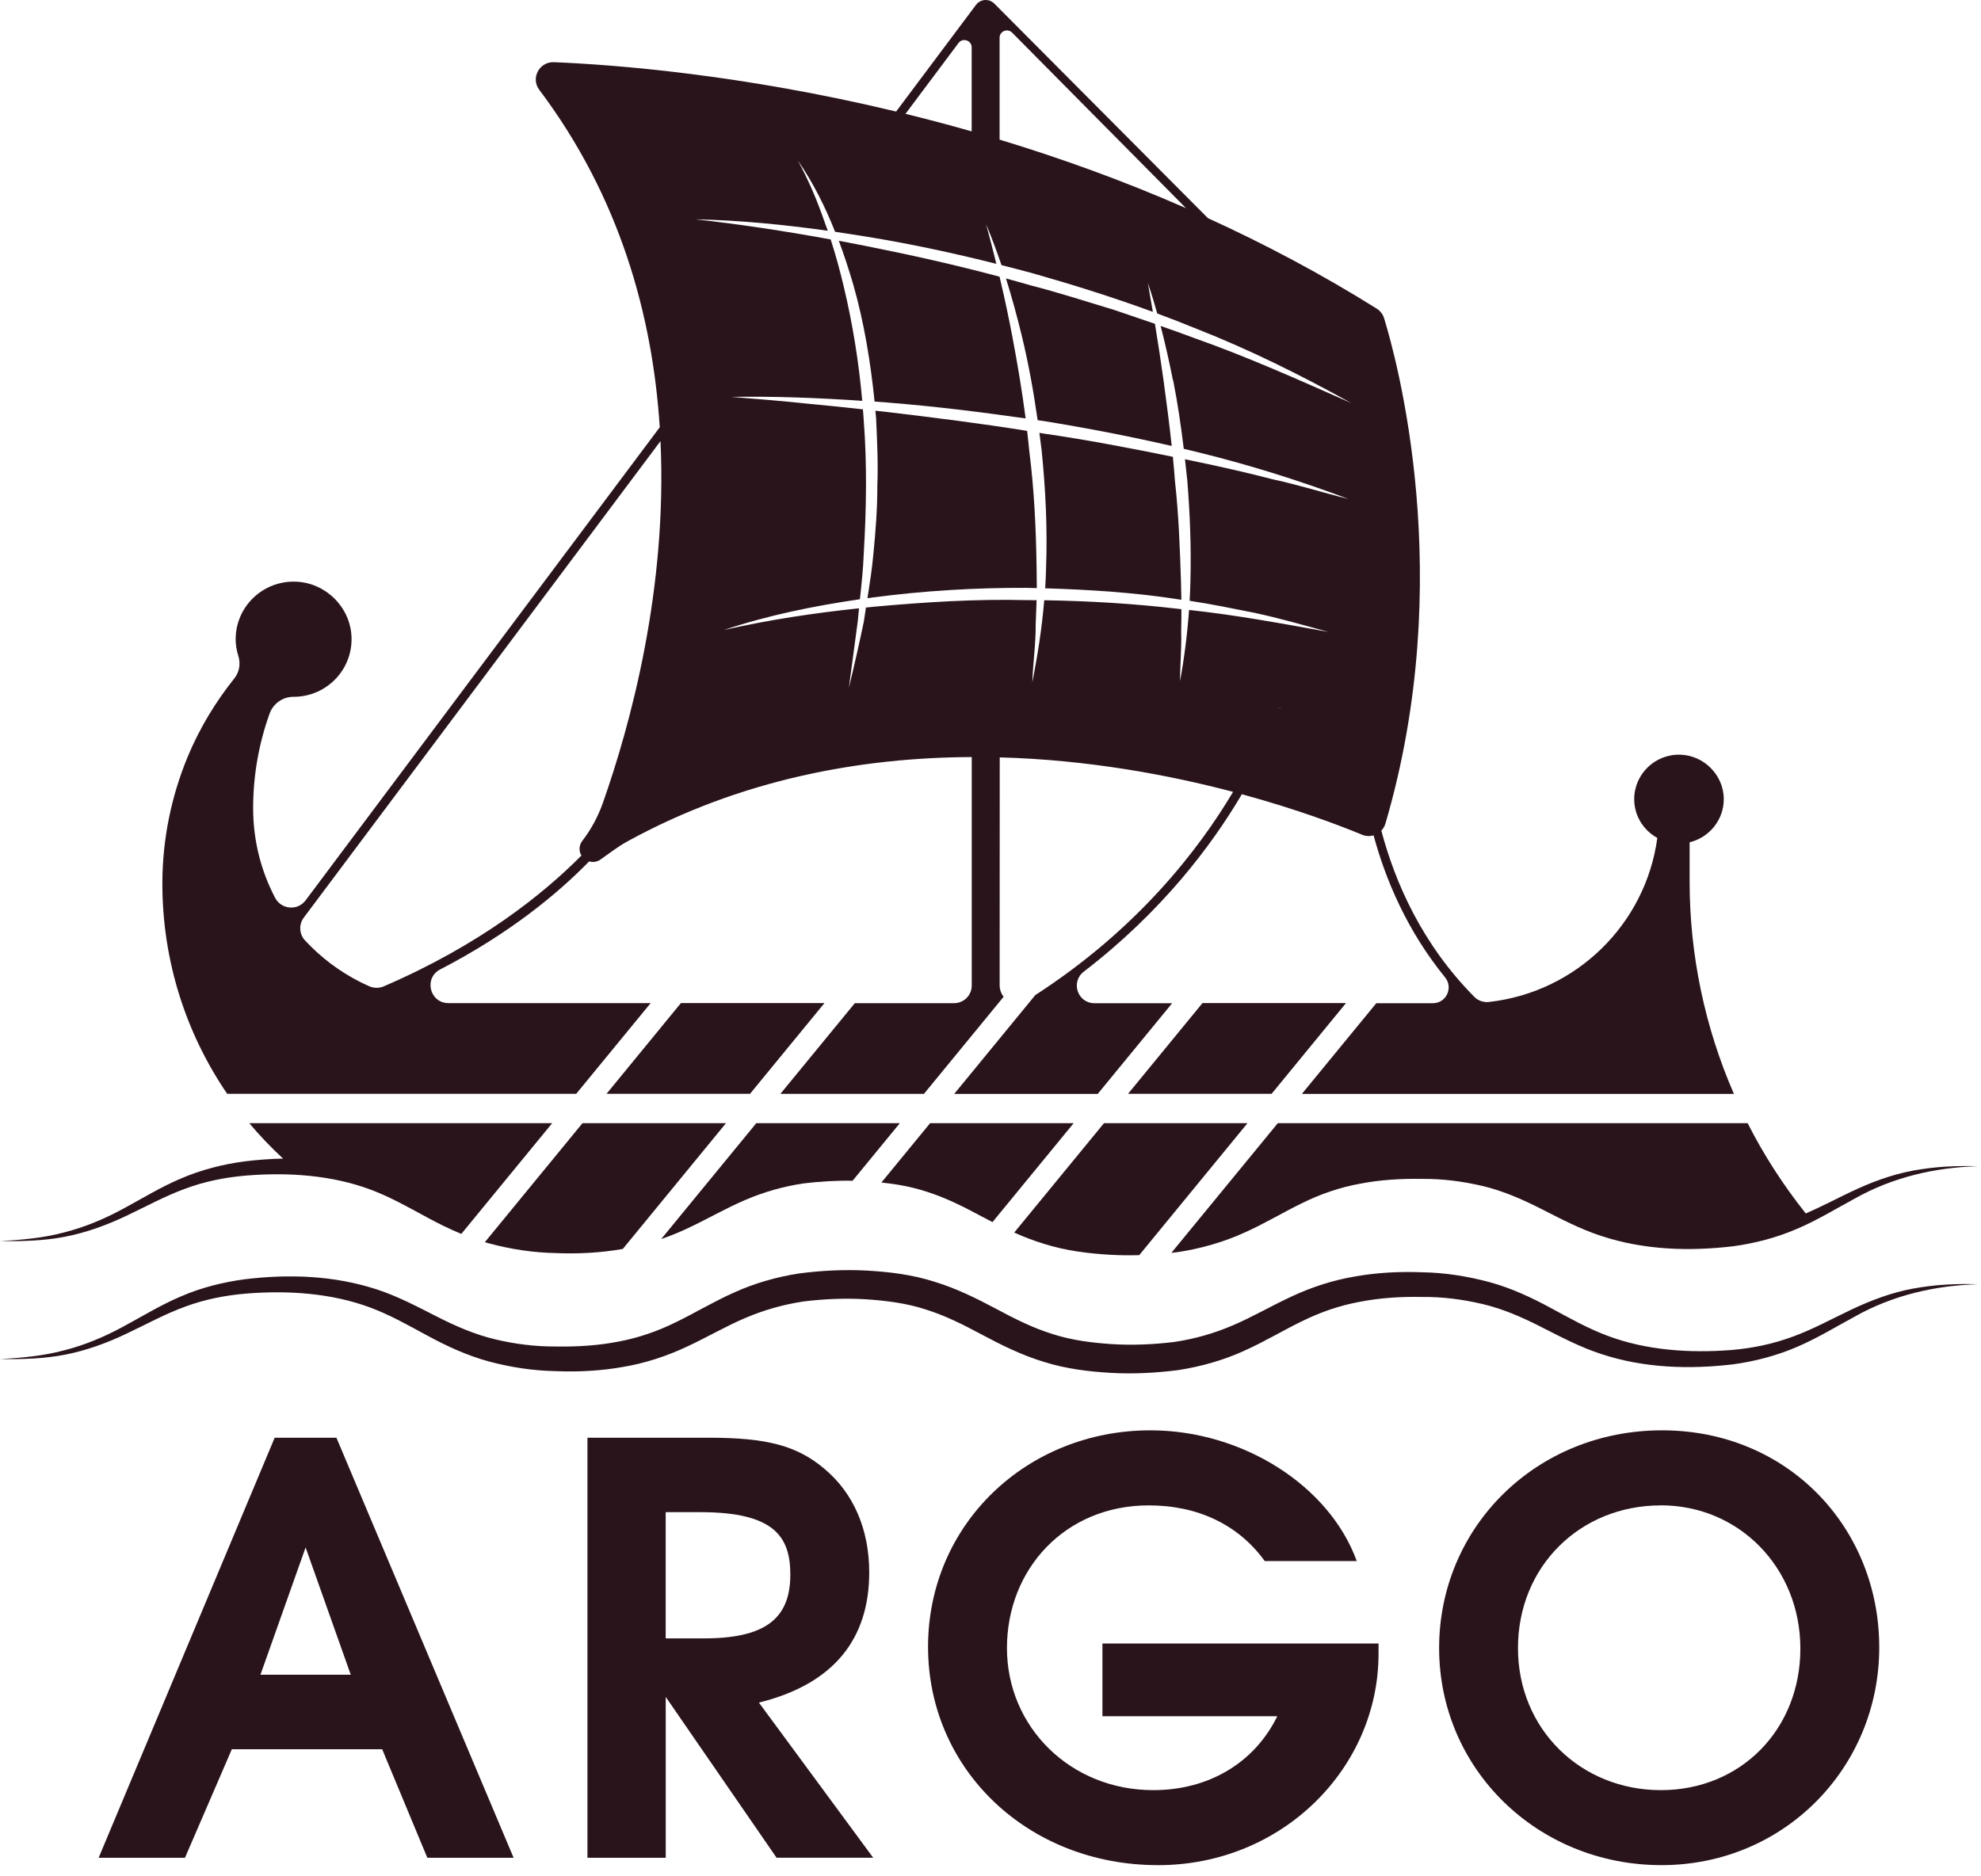
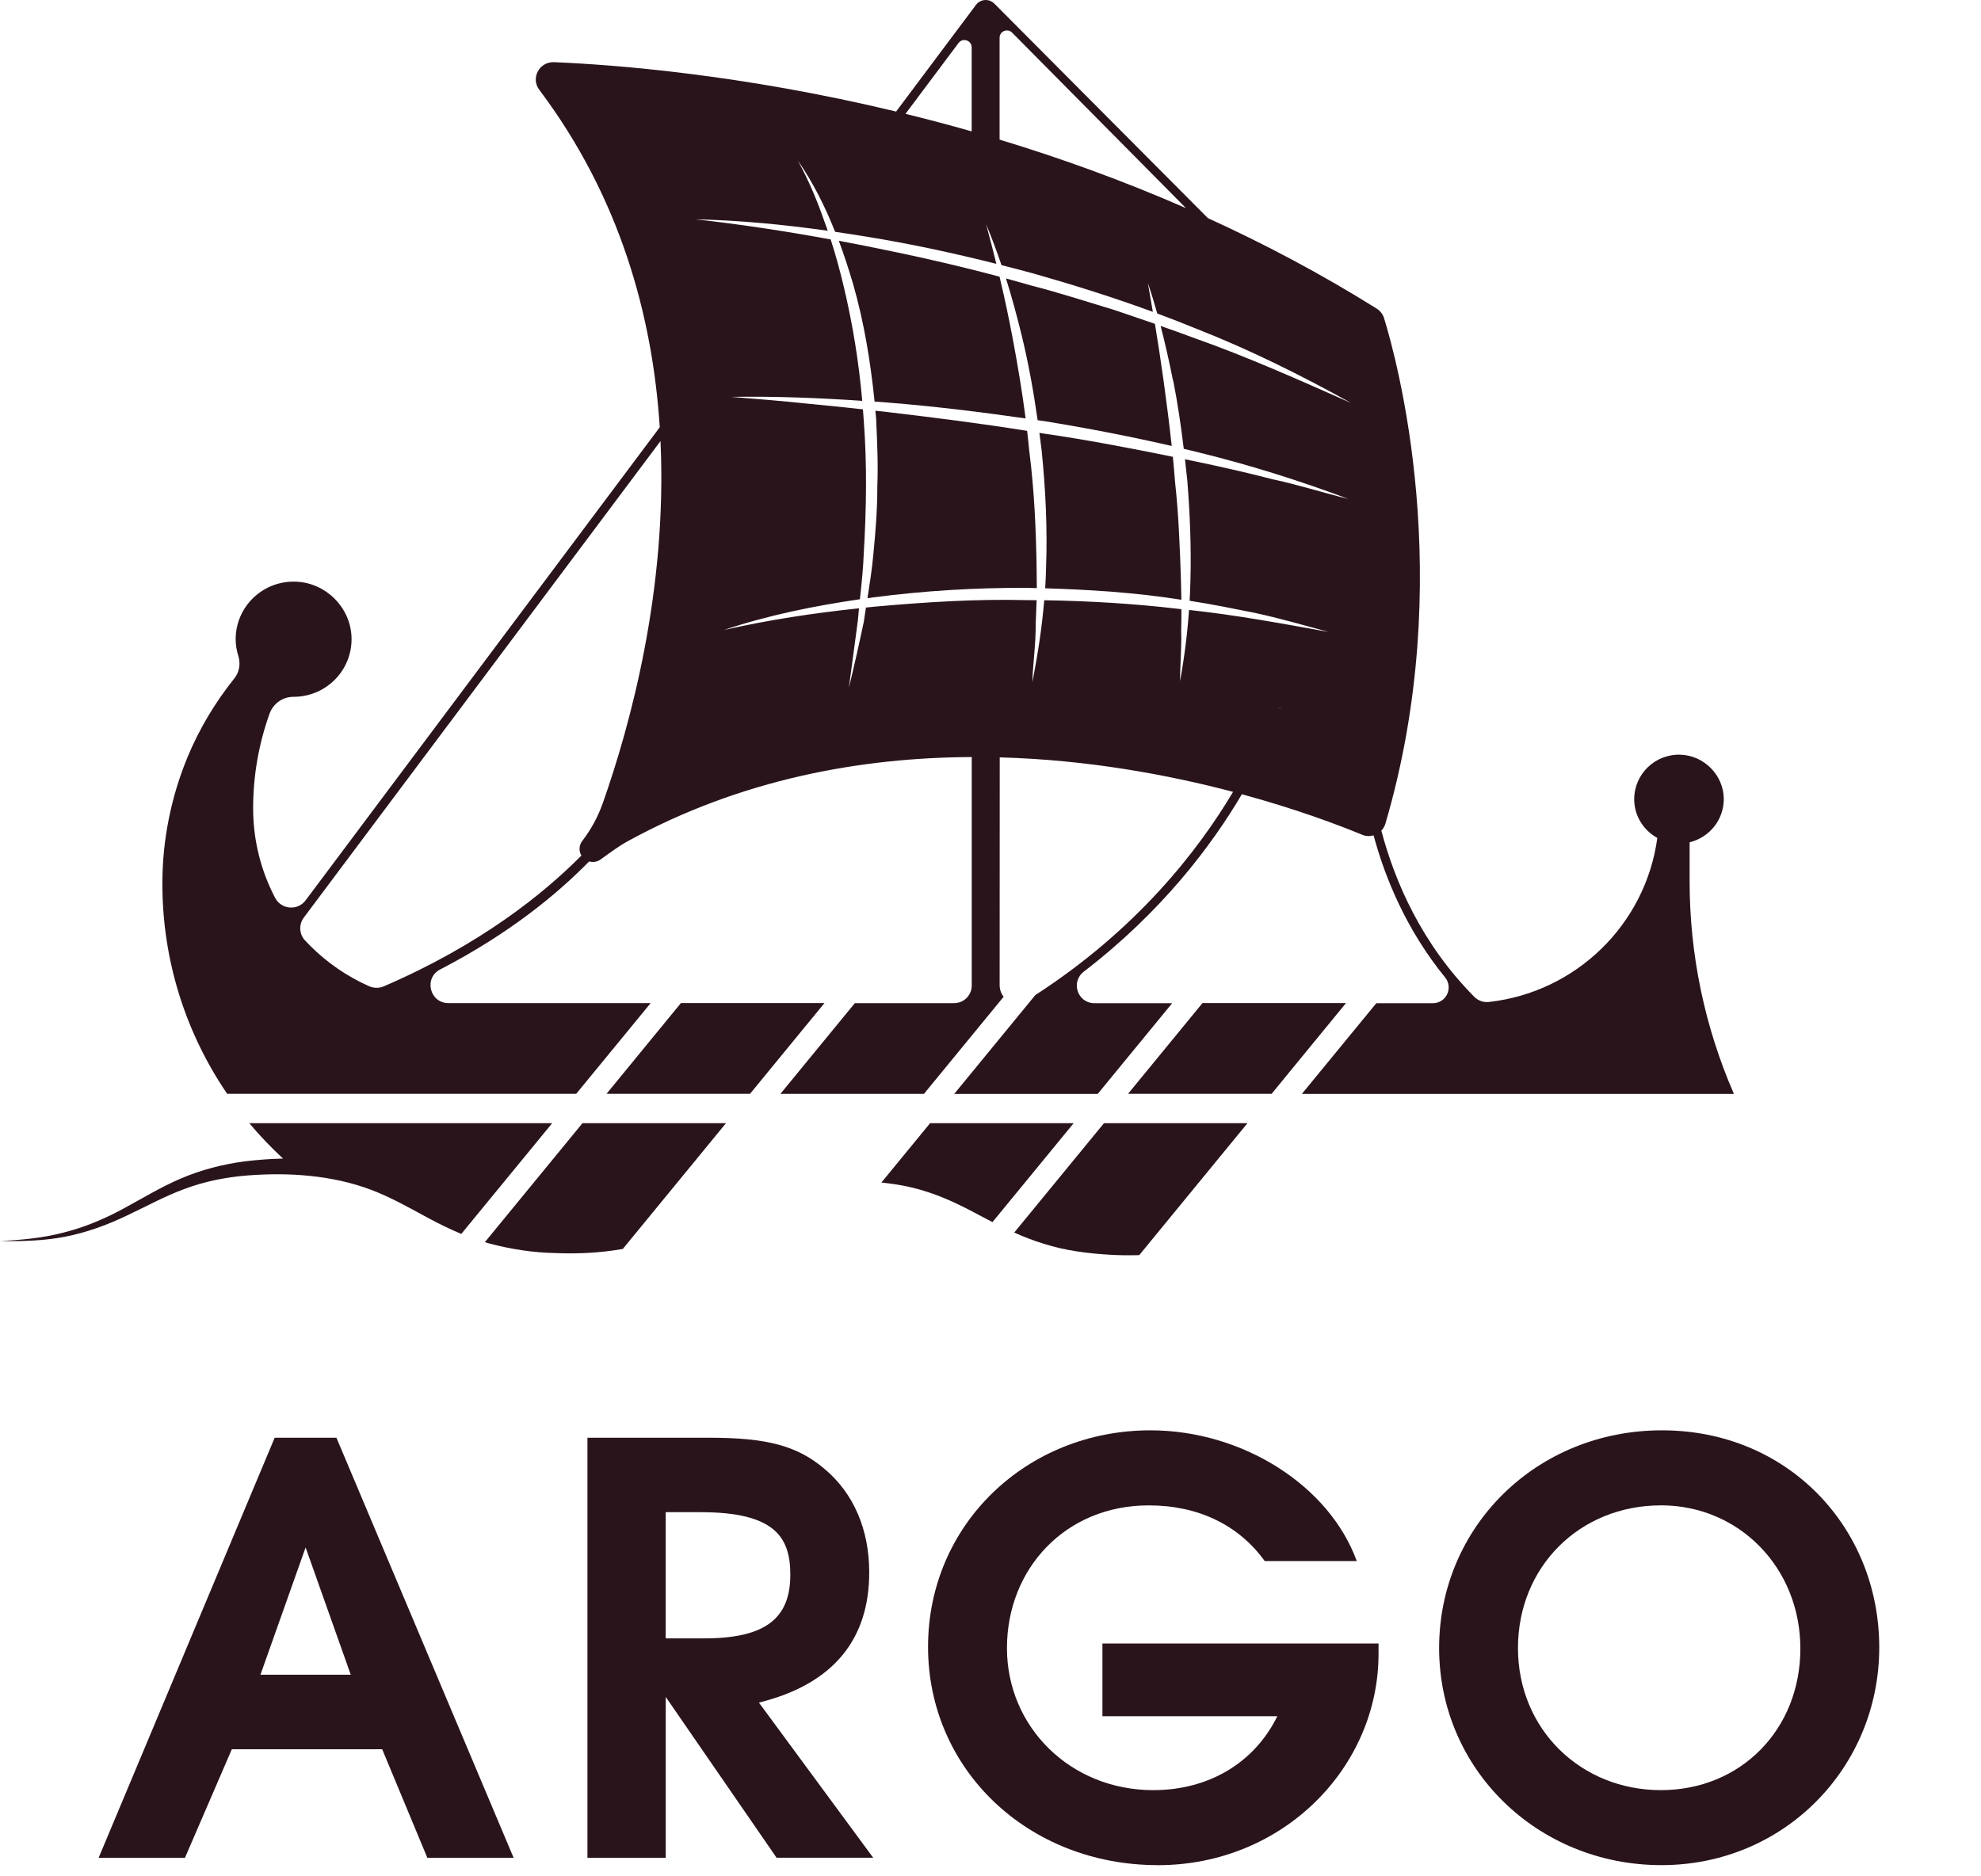
<svg xmlns="http://www.w3.org/2000/svg" fill="none" height="100%" overflow="visible" preserveAspectRatio="none" style="display: block;" viewBox="0 0 151 143" width="100%">
  <g clip-path="url(#clip0_0_1737)" id="argo logo">
    <path d="M32.573 141.638L29.131 133.362H17.672L14.099 141.638H7.519L20.937 109.613H25.644L39.15 141.638H32.57H32.573ZM23.294 117.977L19.852 127.682H26.736L23.294 117.977Z" fill="#2A141C" id="Vector" />
    <path d="M59.196 141.638L50.745 129.375V141.638H44.777V109.613H54.056C58.456 109.613 60.767 110.219 62.856 111.996C65.079 113.86 66.256 116.631 66.256 119.883C66.256 124.865 63.642 128.376 57.847 129.806L66.559 141.635H59.196V141.638ZM53.401 115.289H50.741V124.911H53.661C58.28 124.911 60.242 123.439 60.242 120.058C60.242 117.199 59.066 115.289 53.401 115.289Z" fill="#2A141C" id="Vector_2" />
    <path d="M88.256 142.199C78.367 142.199 70.74 134.918 70.74 125.559C70.74 116.2 78.279 109.049 87.689 109.049C94.703 109.049 101.326 113.254 103.418 119.018H96.404C94.4 116.243 91.307 114.771 87.558 114.771C81.196 114.771 76.754 119.624 76.754 125.647C76.754 131.67 81.591 136.481 87.907 136.481C92.135 136.481 95.619 134.399 97.362 130.846H84.032V125.3H105.078V126.081C105.078 134.792 97.757 142.202 88.259 142.202" fill="#2A141C" id="Vector_3" />
    <path d="M126.645 142.199C117.189 142.199 109.696 134.876 109.696 125.647C109.696 116.418 117.101 109.049 126.687 109.049C136.273 109.049 143.244 116.46 143.244 125.601C143.244 134.743 136.012 142.199 126.645 142.199ZM126.599 114.771C120.413 114.771 115.706 119.452 115.706 125.647C115.706 131.841 120.497 136.481 126.599 136.481C132.7 136.481 137.231 131.845 137.231 125.689C137.231 119.533 132.57 114.767 126.599 114.767" fill="#2A141C" id="Vector_4" />
-     <path d="M8.20267e-05 103.618C1.642 103.523 3.287 103.38 4.865 102.956C6.447 102.556 7.951 101.926 9.381 101.148C10.819 100.377 12.228 99.501 13.782 98.842C15.328 98.17 16.991 97.753 18.657 97.532C21.986 97.126 25.432 97.231 28.715 98.303C30.35 98.835 31.854 99.645 33.302 100.377C34.75 101.116 36.191 101.737 37.712 102.104C39.231 102.469 40.798 102.669 42.394 102.658C43.983 102.683 45.579 102.588 47.108 102.29C48.644 102.006 50.106 101.505 51.522 100.804C52.942 100.118 54.365 99.252 55.943 98.548C57.514 97.83 59.227 97.346 60.942 97.083C62.661 96.863 64.37 96.779 66.082 96.87C67.791 96.968 69.535 97.178 71.212 97.714C72.892 98.222 74.463 99.007 75.915 99.778C77.362 100.556 78.747 101.249 80.219 101.705C81.681 102.181 83.235 102.378 84.803 102.479C86.377 102.574 87.97 102.5 89.516 102.311C91.056 102.08 92.535 101.663 93.969 101.046C95.406 100.437 96.816 99.61 98.366 98.884C99.909 98.152 101.6 97.599 103.305 97.315C105.013 97.013 106.726 96.933 108.424 96.999C110.122 97.027 111.841 97.297 113.507 97.742C115.177 98.191 116.759 98.933 118.214 99.725C119.676 100.517 121.064 101.295 122.543 101.845C125.485 102.949 128.786 103.177 131.985 102.924C133.584 102.791 135.159 102.462 136.666 101.901C138.178 101.351 139.615 100.559 141.112 99.848C142.61 99.137 144.191 98.541 145.826 98.243C147.461 97.938 149.12 97.854 150.765 97.914C147.468 98.001 144.219 98.772 141.38 100.377C139.946 101.148 138.534 102.024 136.98 102.686C135.433 103.355 133.778 103.79 132.104 104.017C128.775 104.41 125.326 104.312 122.047 103.229C120.412 102.697 118.904 101.891 117.456 101.158C116.008 100.419 114.571 99.795 113.049 99.431C111.531 99.07 109.967 98.863 108.371 98.881C106.782 98.849 105.186 98.951 103.657 99.249C102.121 99.529 100.659 100.034 99.243 100.731C97.823 101.418 96.403 102.283 94.822 102.991C93.251 103.709 91.538 104.189 89.823 104.455C88.104 104.676 86.395 104.764 84.683 104.669C82.974 104.571 81.231 104.357 79.554 103.825C77.873 103.317 76.302 102.532 74.854 101.758C73.406 100.98 72.022 100.286 70.549 99.83C69.087 99.354 67.534 99.158 65.966 99.056C64.391 98.962 62.799 99.035 61.252 99.224C59.713 99.456 58.233 99.873 56.796 100.489C55.358 101.099 53.949 101.926 52.399 102.651C50.856 103.383 49.165 103.94 47.46 104.221C45.752 104.522 44.043 104.606 42.342 104.536C40.644 104.505 38.924 104.245 37.258 103.797C35.588 103.345 34.006 102.605 32.551 101.814C31.089 101.022 29.701 100.237 28.222 99.687C25.273 98.59 21.976 98.366 18.78 98.622C17.181 98.755 15.599 99.063 14.095 99.627C12.584 100.177 11.146 100.969 9.649 101.677C8.156 102.392 6.57 102.97 4.939 103.285C3.305 103.604 1.642 103.632 8.20267e-05 103.618Z" fill="#2A141C" id="Vector_5" />
    <path d="M102.598 76.474H91.659L85.984 83.394H96.926L102.598 76.474Z" fill="#2A141C" id="Vector_6" />
    <path d="M57.169 83.394L62.845 76.474H51.903L46.231 83.394H57.169Z" fill="#2A141C" id="Vector_7" />
    <path d="M42.082 85.633H19.003C19.8 86.586 20.663 87.487 21.575 88.331C20.599 88.352 19.627 88.426 18.662 88.541C16.992 88.762 15.333 89.183 13.786 89.852C12.232 90.511 10.82 91.386 9.386 92.157C7.952 92.935 6.451 93.566 4.87 93.965C3.291 94.389 1.646 94.529 0.005 94.624C1.65 94.638 3.309 94.61 4.944 94.291C6.575 93.976 8.16 93.398 9.654 92.683C11.155 91.975 12.588 91.183 14.1 90.633C15.607 90.069 17.186 89.757 18.785 89.624C21.98 89.365 25.278 89.593 28.226 90.689C29.706 91.239 31.094 92.024 32.556 92.816C33.387 93.268 34.258 93.699 35.163 94.074L42.085 85.637L42.082 85.633Z" fill="#2A141C" id="Vector_8" />
    <path d="M86.837 95.693L95.087 85.633H84.149L77.307 93.972C78.033 94.295 78.783 94.589 79.555 94.824C81.232 95.36 82.975 95.57 84.684 95.668C85.403 95.707 86.118 95.714 86.837 95.693Z" fill="#2A141C" id="Vector_9" />
-     <path d="M64.988 90.02L68.588 85.633H57.646L50.4 94.466C51.086 94.228 51.759 93.955 52.404 93.65C53.954 92.925 55.363 92.098 56.8 91.488C58.234 90.871 59.714 90.454 61.257 90.223C62.483 90.076 63.737 89.999 64.988 90.02Z" fill="#2A141C" id="Vector_10" />
    <path d="M75.651 93.174L81.838 85.633H70.896L67.183 90.157C68.335 90.276 69.465 90.475 70.55 90.829C72.023 91.285 73.407 91.975 74.855 92.757C75.116 92.897 75.38 93.033 75.651 93.174Z" fill="#2A141C" id="Vector_11" />
    <path d="M47.473 95.22L55.336 85.633H44.398L36.957 94.705C37.059 94.736 37.165 94.768 37.271 94.796C38.937 95.244 40.656 95.504 42.354 95.535C44.052 95.605 45.764 95.521 47.473 95.22C47.473 95.22 47.473 95.22 47.477 95.22Z" fill="#2A141C" id="Vector_12" />
-     <path d="M145.823 89.249C144.185 89.547 142.607 90.143 141.11 90.854C139.937 91.411 138.802 92.014 137.643 92.515C135.928 90.356 134.437 88.054 133.215 85.633H97.398L89.288 95.517C89.468 95.496 89.644 95.475 89.824 95.454C91.536 95.188 93.248 94.708 94.823 93.99C96.404 93.286 97.824 92.42 99.244 91.73C100.66 91.033 102.119 90.528 103.658 90.248C105.187 89.95 106.783 89.852 108.372 89.88C109.967 89.862 111.532 90.073 113.05 90.43C114.572 90.798 116.009 91.422 117.457 92.157C118.905 92.89 120.413 93.695 122.047 94.228C125.331 95.311 128.776 95.409 132.105 95.016C133.775 94.792 135.434 94.354 136.981 93.685C138.534 93.026 139.944 92.15 141.381 91.379C144.22 89.775 147.468 89 150.766 88.916C149.121 88.86 147.461 88.944 145.827 89.246" fill="#2A141C" id="Vector_13" />
    <path d="M17.312 83.394H43.92L49.595 76.478H34.183C32.752 76.478 32.284 74.565 33.556 73.909C38.882 71.152 42.542 68.097 44.906 65.675C45.192 65.756 45.509 65.718 45.77 65.532L46.77 64.817C47.101 64.579 47.446 64.358 47.806 64.158C56.497 59.383 65.67 57.753 74.069 57.718V75.143C74.069 75.886 73.466 76.481 72.723 76.481H65.159L59.484 83.398H70.426L76.503 75.991C76.295 75.738 76.197 75.416 76.197 75.09L76.204 57.743C82.95 57.925 89.104 59.085 93.991 60.371C91.32 64.863 86.652 70.861 78.916 75.865L72.734 83.401H83.672L89.347 76.485H83.425C82.136 76.485 81.59 74.862 82.612 74.078C88.576 69.498 92.363 64.453 94.66 60.553C98.909 61.709 102.128 62.939 103.823 63.64C104.115 63.762 104.422 63.769 104.7 63.689C105.609 67.046 107.237 70.935 110.15 74.516C110.791 75.307 110.242 76.485 109.216 76.485H104.908L99.233 83.401H132.168C129.952 78.321 128.79 72.816 128.79 67.2V64.218C130.304 63.846 131.425 62.483 131.393 60.854C131.354 59.088 129.896 57.61 128.117 57.54C126.169 57.462 124.566 59.011 124.566 60.931C124.566 62.207 125.281 63.307 126.327 63.885C125.439 70.462 120.151 75.644 113.5 76.39C113.092 76.439 112.679 76.299 112.391 76.012C108.374 71.965 106.331 67.252 105.292 63.328C105.429 63.181 105.539 63.002 105.602 62.795C111.094 44.085 106.426 27.263 105.5 24.26C105.405 23.956 105.207 23.696 104.936 23.528C100.688 20.869 96.365 18.588 92.064 16.626C92.064 16.626 92.064 16.626 92.067 16.626L75.788 0.27C75.615 0.098 75.383 0 75.136 0C74.844 0 74.573 0.137 74.4 0.364L68.309 8.5C68.309 8.5 68.316 8.504 68.319 8.507C56.514 5.669 46.816 4.93 42.229 4.741C41.112 4.695 40.436 5.956 41.105 6.846C47.246 15.01 49.74 24.05 50.289 32.575L23.294 68.643C22.684 69.456 21.437 69.347 20.968 68.447C19.898 66.404 19.295 64.081 19.295 61.615C19.295 59.148 19.721 56.713 20.549 54.407C20.824 53.64 21.55 53.125 22.367 53.125H22.381C24.889 53.125 26.908 51.047 26.792 48.528C26.69 46.289 24.84 44.449 22.589 44.348C20.056 44.232 17.963 46.24 17.963 48.734C17.963 49.176 18.037 49.6 18.164 49.999C18.351 50.592 18.252 51.236 17.861 51.723C16.399 53.552 15.198 55.556 14.31 57.687C13.049 60.728 12.376 64.022 12.376 67.364C12.376 73.303 14.197 78.818 17.312 83.387M76.193 2.877C76.193 2.379 76.796 2.134 77.148 2.488L90.401 15.869C85.567 13.752 80.783 12.036 76.193 10.645V2.877ZM73.061 3.28C73.382 2.849 74.065 3.076 74.065 3.612V10.017C72.35 9.527 70.666 9.082 69.02 8.679L73.061 3.28ZM45.942 61.243C45.576 62.277 45.051 63.244 44.382 64.113C44.117 64.456 44.107 64.929 44.353 65.287C44.336 65.269 44.322 65.255 44.307 65.237C41.405 68.167 36.582 72.042 29.254 75.199C28.895 75.353 28.486 75.346 28.131 75.188C26.454 74.442 24.942 73.401 23.667 72.129C23.523 71.986 23.382 71.839 23.244 71.692C22.8 71.208 22.765 70.479 23.16 69.954L50.346 33.63C50.871 44.961 48.049 55.273 45.942 61.247M97.524 53.994L97.397 53.941L97.718 54.05L97.524 53.994ZM89.425 29.008C89.767 30.732 90.02 32.473 90.232 34.218C90.605 34.306 90.978 34.397 91.352 34.488C95.231 35.441 99.049 36.639 102.78 38.041C100.839 37.564 98.947 36.955 96.996 36.538C95.072 36.037 93.131 35.602 91.186 35.192C90.897 35.133 90.612 35.073 90.323 35.014C90.383 35.546 90.443 36.079 90.499 36.611C90.704 39.166 90.809 41.73 90.739 44.292C90.728 44.796 90.707 45.301 90.679 45.805C92.342 46.054 93.987 46.398 95.632 46.723C97.535 47.133 99.405 47.673 101.276 48.181C97.732 47.54 94.202 46.885 90.633 46.503C90.507 48.325 90.274 50.136 89.95 51.926C89.95 50.644 90.077 49.379 90.034 48.104C90.049 47.55 90.055 46.997 90.052 46.443C89.968 46.436 89.879 46.425 89.791 46.415C86.406 46.019 83.003 45.816 79.596 45.763C79.42 47.866 79.096 49.954 78.687 52.014C78.737 50.532 78.959 49.074 78.944 47.599L79.015 45.76C78.751 45.76 78.49 45.753 78.226 45.753C74.361 45.658 70.5 45.907 66.653 46.254C66.438 46.275 66.22 46.299 66.005 46.32C65.948 46.678 65.896 47.032 65.846 47.389C65.49 49.078 65.114 50.76 64.705 52.431L65.388 47.322C65.413 47.007 65.445 46.692 65.477 46.377C62.024 46.741 58.582 47.259 55.183 48.03C58.543 46.906 62.035 46.198 65.547 45.686C65.67 44.526 65.797 43.367 65.839 42.203C66.04 38.791 66.097 35.367 65.832 31.965C65.815 31.713 65.793 31.461 65.776 31.209C64.42 31.058 63.06 30.914 61.7 30.791C59.72 30.574 57.733 30.424 55.746 30.259C59.075 30.203 62.401 30.336 65.723 30.56C65.466 27.631 65.001 24.723 64.317 21.86C64.029 20.648 63.704 19.443 63.317 18.255C59.9 17.628 56.465 17.102 53.002 16.72C56.38 16.794 59.748 17.123 63.095 17.593C63.021 17.375 62.944 17.162 62.862 16.948C62.306 15.329 61.64 13.745 60.812 12.235C61.982 13.924 62.898 15.764 63.655 17.673C64.444 17.789 65.233 17.908 66.019 18.038C69.359 18.577 72.667 19.292 75.946 20.115C75.703 19.11 75.439 18.111 75.168 17.109C75.598 18.129 75.982 19.166 76.338 20.213C77.162 20.424 77.99 20.637 78.811 20.862C81.865 21.731 84.894 22.684 87.875 23.777C87.752 23.045 87.628 22.316 87.498 21.584C87.759 22.347 87.991 23.122 88.21 23.899C89.217 24.274 90.218 24.663 91.211 25.07C95.276 26.664 99.19 28.619 102.995 30.728C99.011 28.966 95.047 27.186 90.947 25.742C90.126 25.431 89.295 25.14 88.467 24.849C88.826 26.226 89.133 27.617 89.411 29.012" fill="#2A141C" id="Vector_14" />
    <path d="M79.227 33.002C79.287 33.44 79.343 33.878 79.396 34.32C79.696 37.27 79.844 40.241 79.738 43.205C79.727 43.755 79.703 44.306 79.668 44.852C83.088 44.957 86.509 45.174 89.887 45.703C89.94 45.711 89.993 45.718 90.049 45.724C90.042 45.248 90.032 44.772 90.018 44.295C89.937 41.758 89.842 39.221 89.563 36.699C89.517 36.075 89.461 35.451 89.401 34.828C86.104 34.155 82.796 33.521 79.463 33.041C79.386 33.027 79.308 33.016 79.227 33.002Z" fill="#2A141C" id="Vector_15" />
    <path d="M67.719 30.697C71.217 30.974 74.701 31.408 78.178 31.902C77.91 29.828 77.561 27.764 77.174 25.707C76.899 24.264 76.6 22.824 76.258 21.391C76.237 21.293 76.212 21.194 76.191 21.096C72.791 20.185 69.357 19.421 65.904 18.735C65.249 18.605 64.594 18.479 63.938 18.356C64.344 19.446 64.703 20.557 65.031 21.667C65.869 24.59 66.355 27.596 66.665 30.616C67.017 30.641 67.37 30.669 67.722 30.693" fill="#2A141C" id="Vector_16" />
    <path d="M78.46 34.418C78.41 33.896 78.351 33.371 78.291 32.849C74.757 32.284 71.203 31.836 67.645 31.415C67.338 31.38 67.032 31.349 66.725 31.314C66.743 31.51 66.764 31.703 66.781 31.899C66.859 33.63 66.944 35.357 66.873 37.088C66.877 38.819 66.739 40.543 66.57 42.263C66.471 43.385 66.295 44.495 66.123 45.606C66.274 45.585 66.426 45.56 66.577 45.543C70.438 45.038 74.341 44.803 78.238 44.818C78.502 44.825 78.766 44.831 79.031 44.839L79.013 43.199C78.967 40.266 78.83 37.333 78.46 34.422" fill="#2A141C" id="Vector_17" />
    <path d="M84.814 23.595C82.736 22.971 80.671 22.295 78.568 21.759C77.941 21.577 77.311 21.402 76.68 21.23C77.127 22.656 77.519 24.103 77.874 25.557C78.396 27.695 78.783 29.86 79.093 32.036C79.266 32.06 79.439 32.085 79.608 32.109C82.863 32.638 86.1 33.262 89.313 34.001C89.141 32.372 88.926 30.746 88.707 29.124C88.503 27.645 88.277 26.167 88.034 24.688C86.96 24.32 85.885 23.959 84.811 23.591" fill="#2A141C" id="Vector_18" />
  </g>
  <defs>
    <clipPath id="clip0_0_1737">
      <rect fill="white" height="142.199" width="150.765" />
    </clipPath>
  </defs>
</svg>